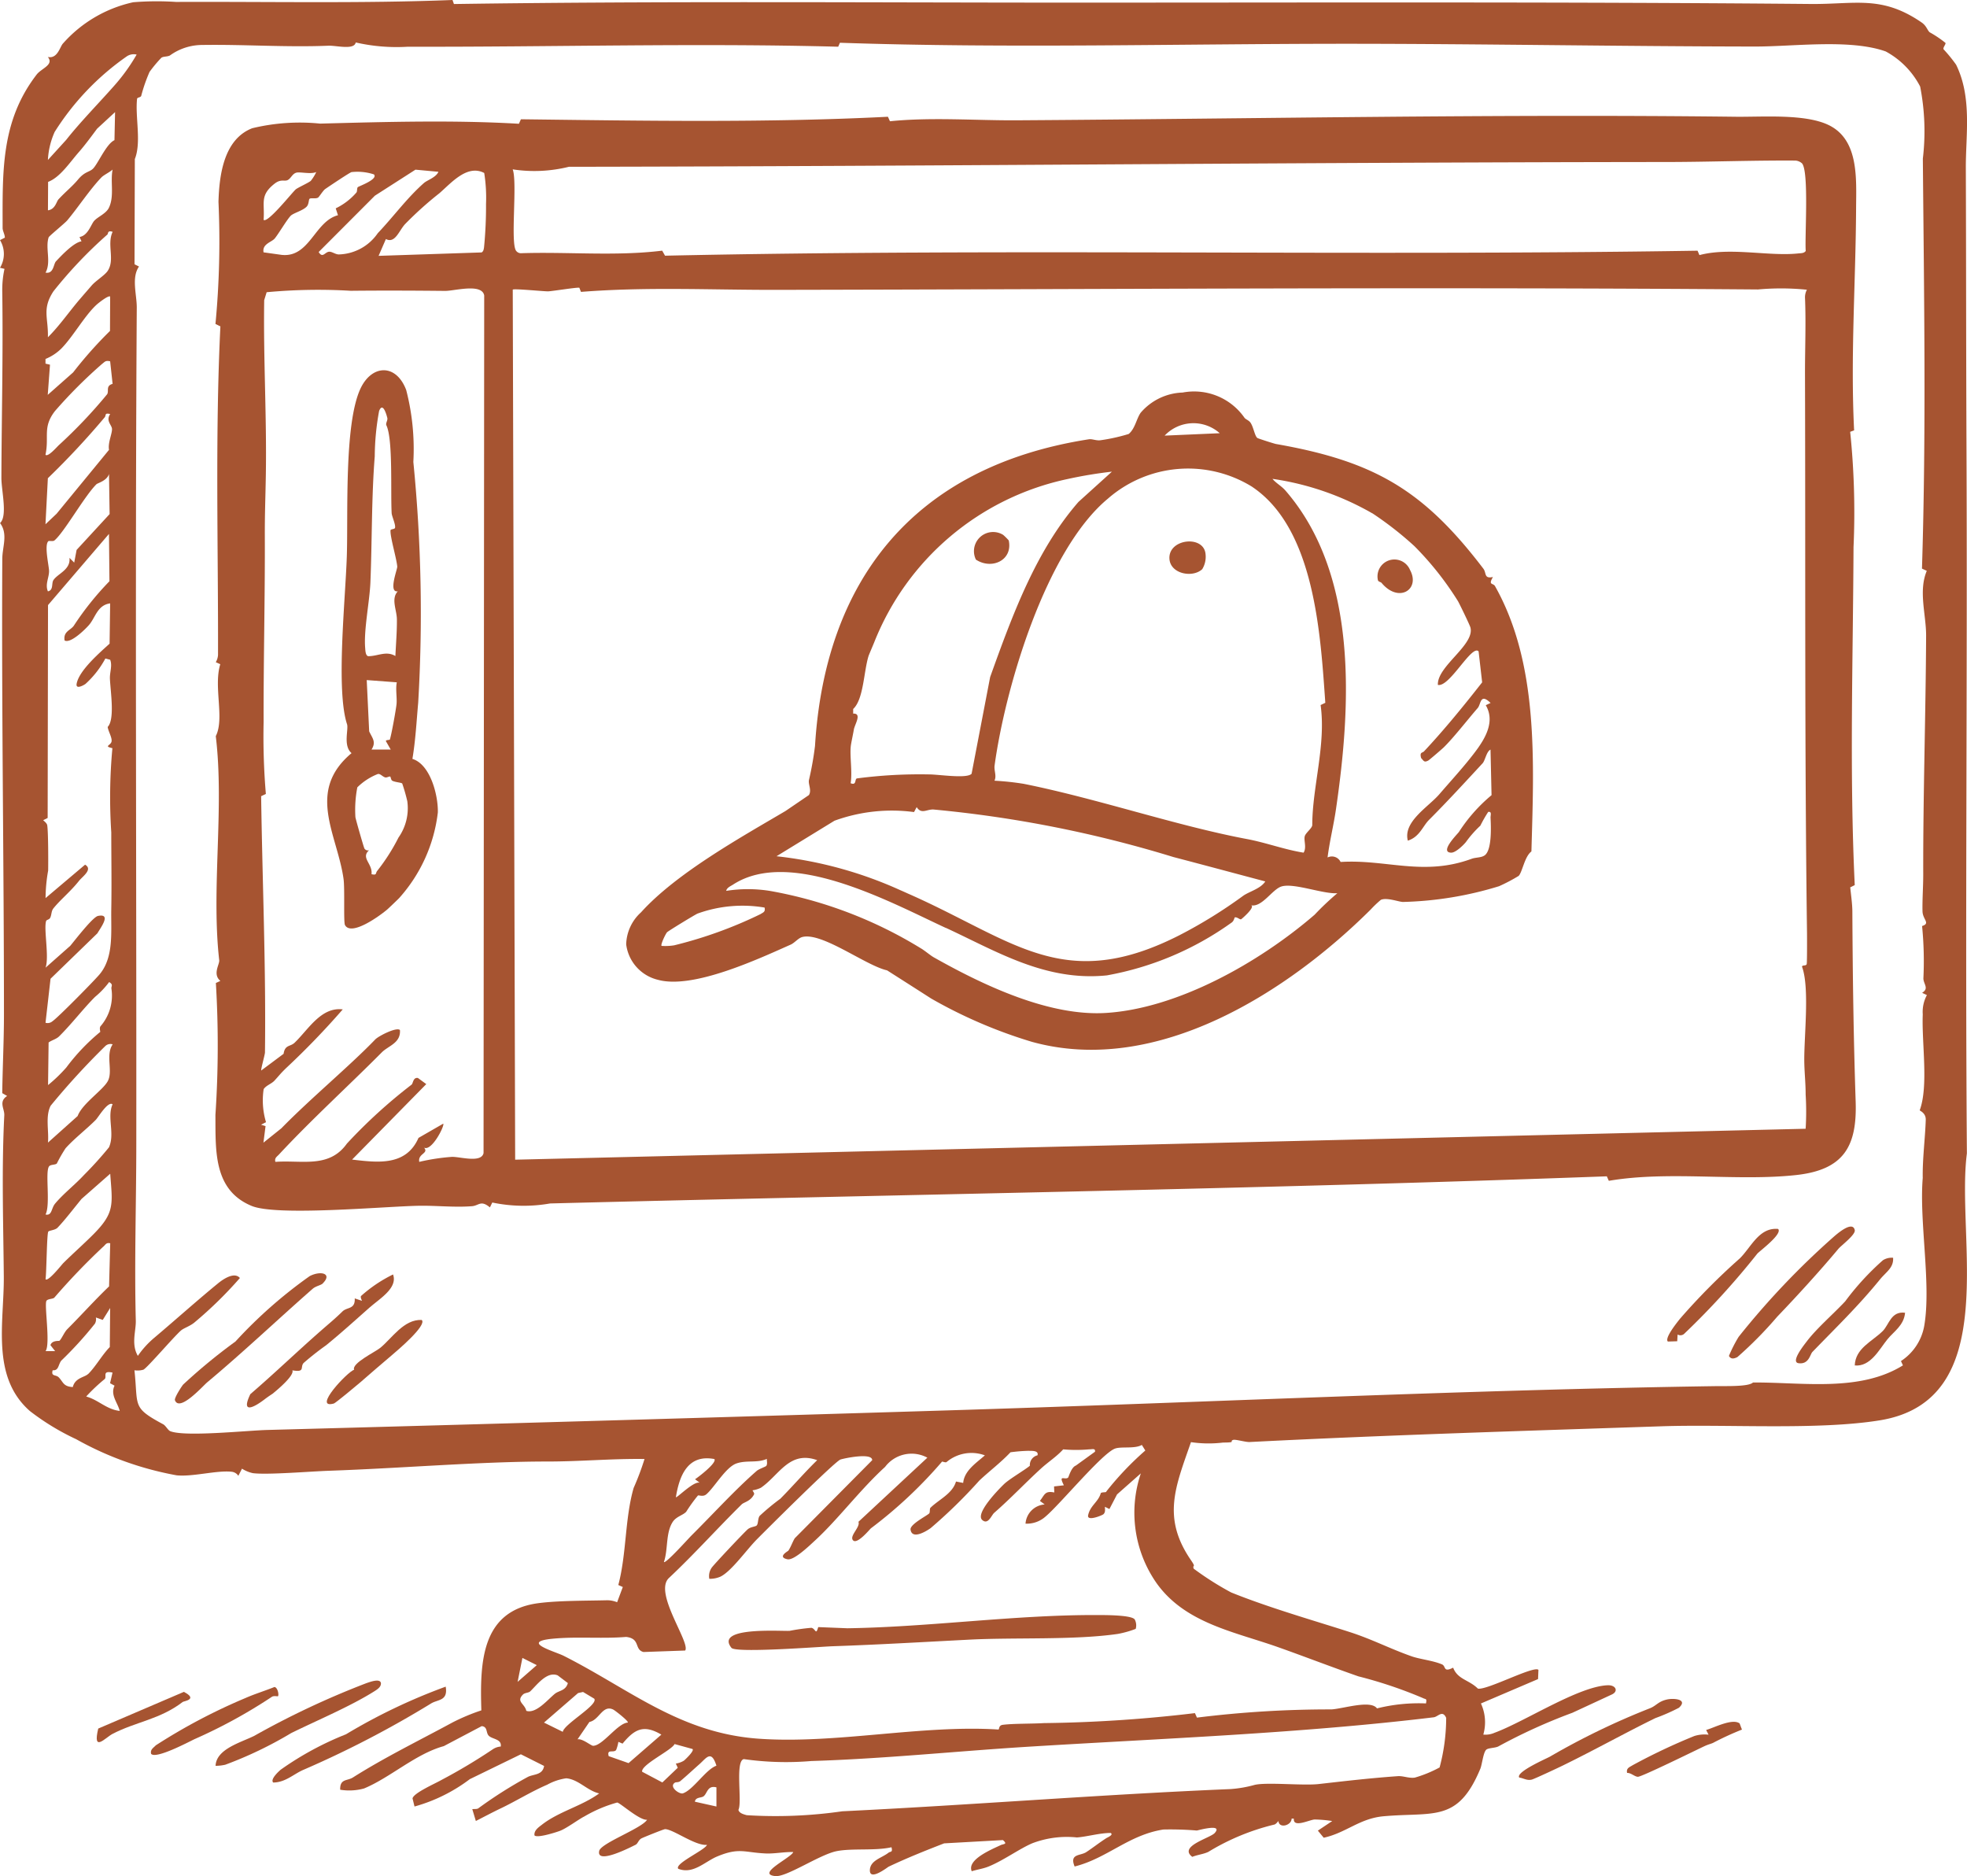
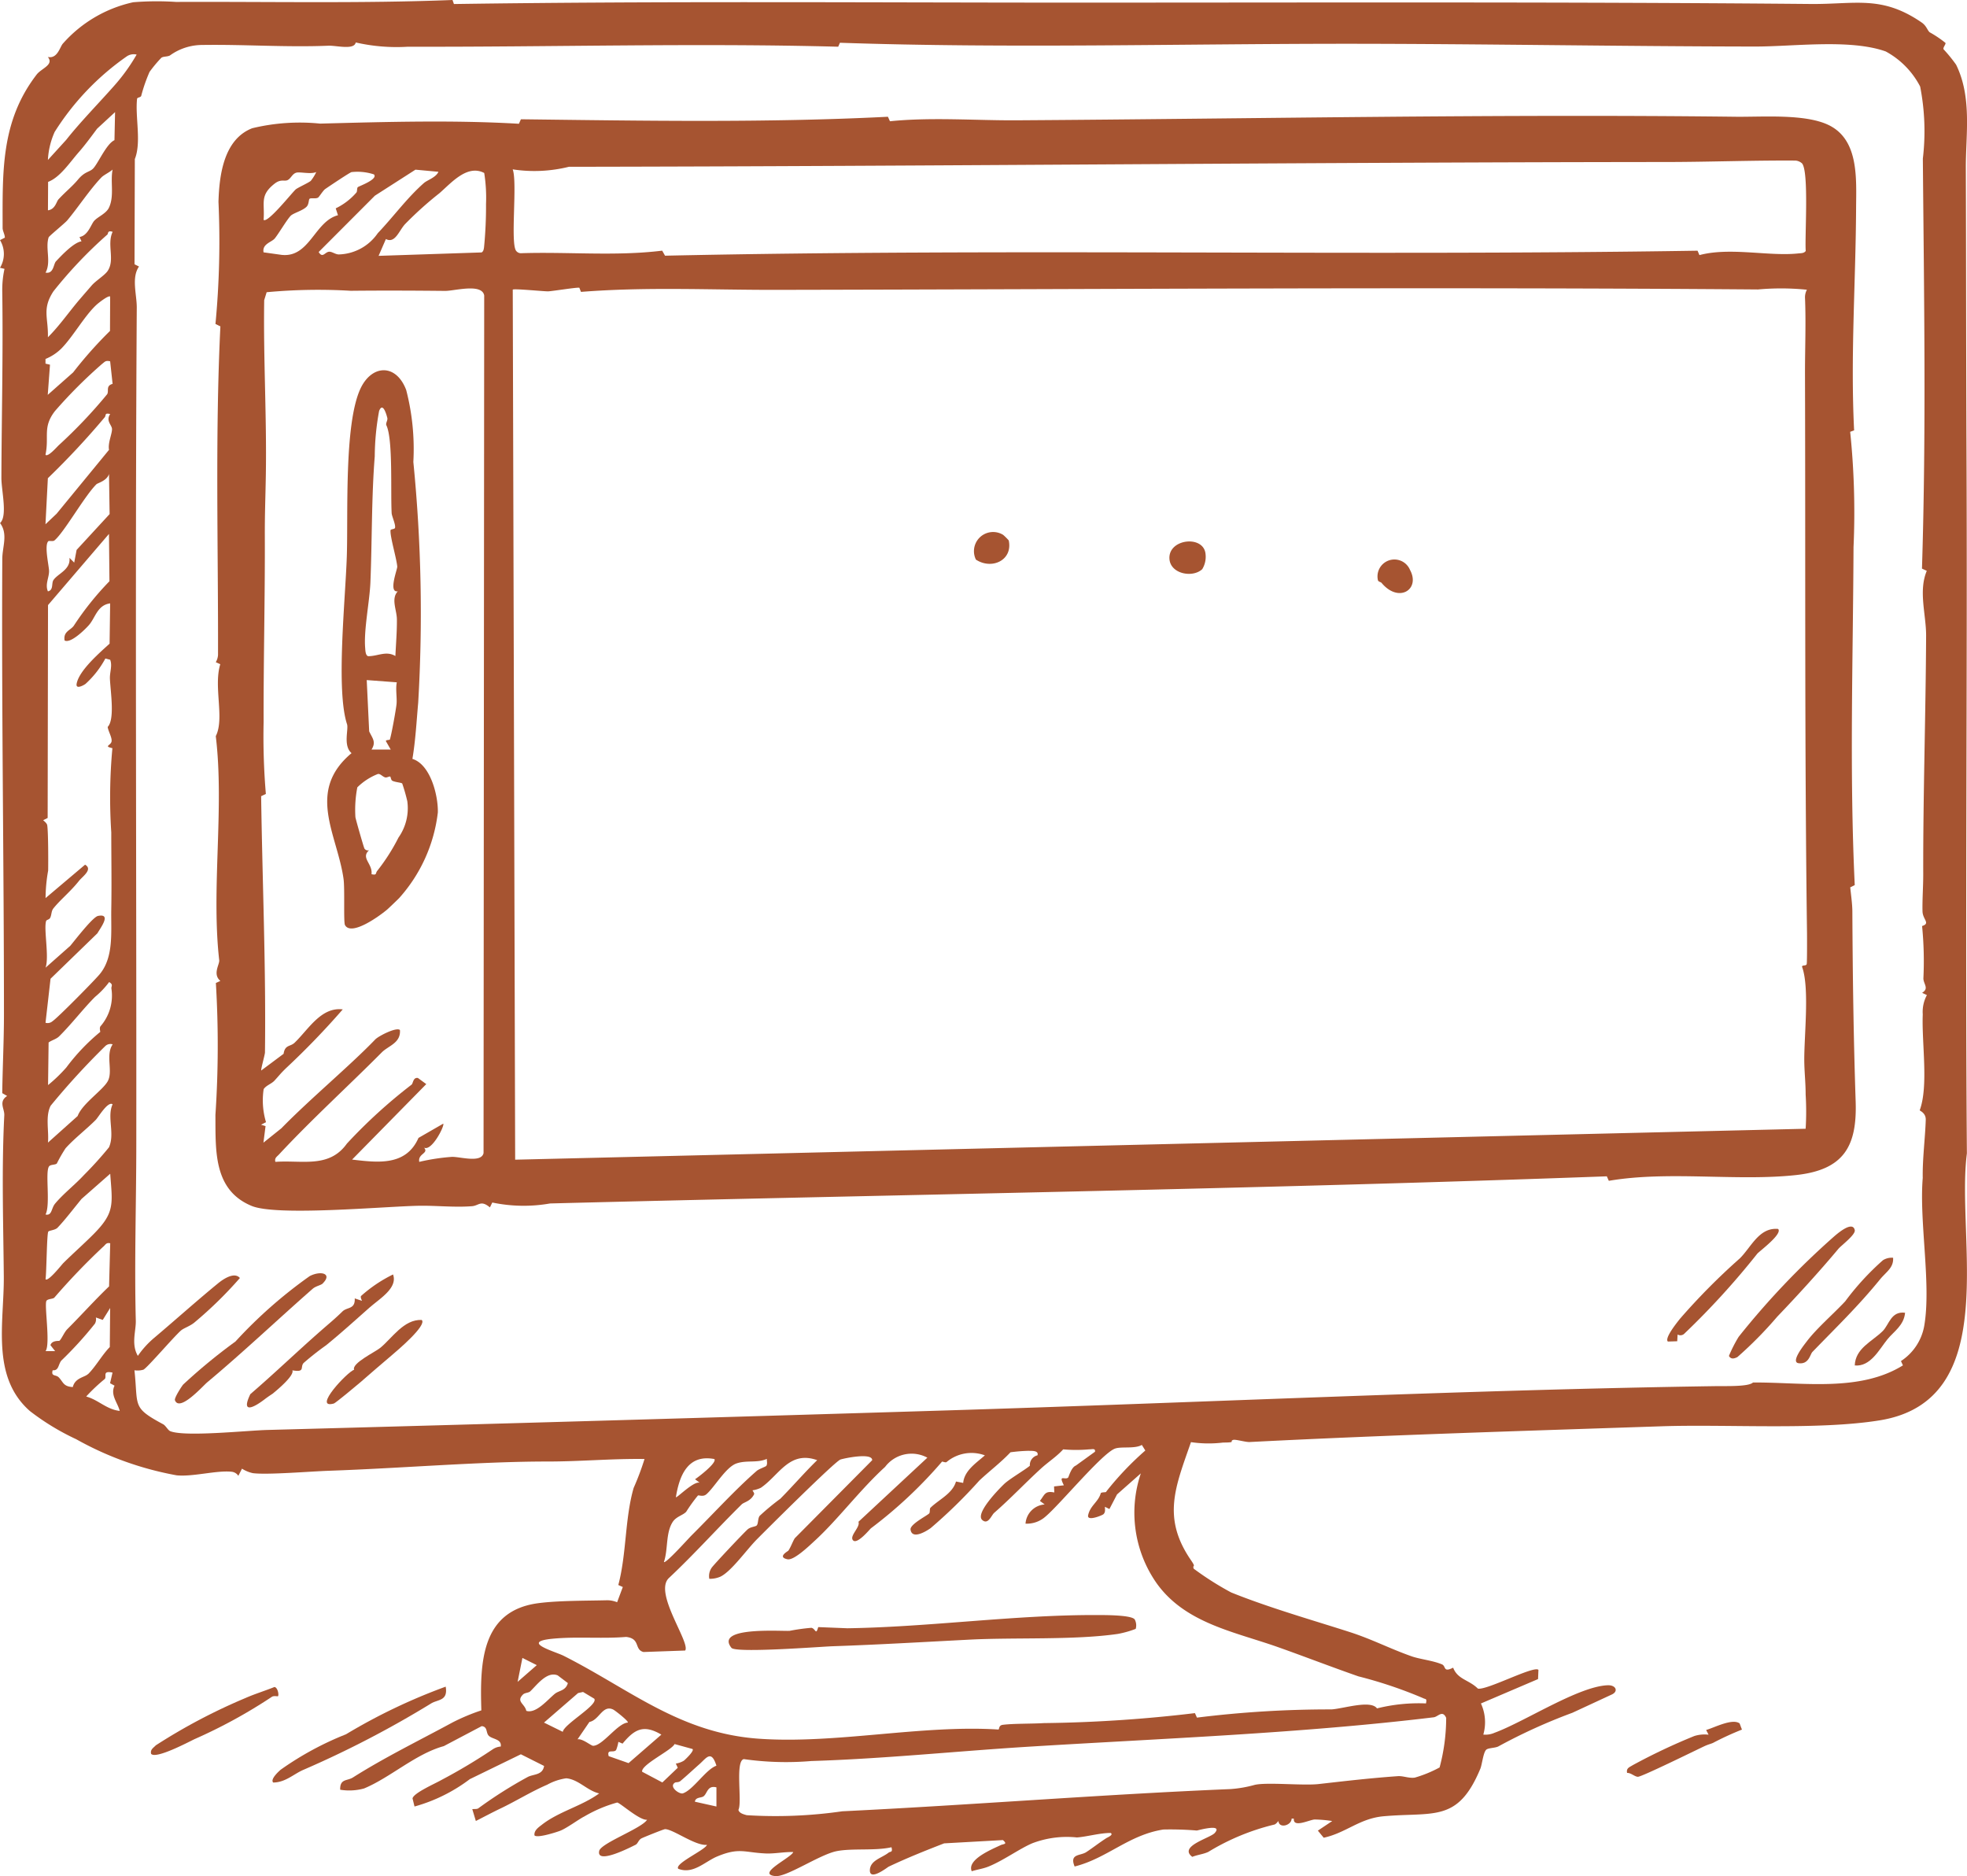
<svg xmlns="http://www.w3.org/2000/svg" id="Group_9" data-name="Group 9" width="87.503" height="83.449" viewBox="0 0 87.503 83.449">
  <defs>
    <clipPath id="clip-path">
      <rect id="Rectangle_25" data-name="Rectangle 25" width="87.503" height="83.449" fill="#a65431" />
    </clipPath>
  </defs>
  <g id="Group_8" data-name="Group 8" clip-path="url(#clip-path)">
    <path id="Path_253" data-name="Path 253" d="M20.13,0l.063.179C29.324.045,38.424.115,47.512.117c10.926,0,22.024-.039,33.037.06,1.985.018,3.157-.4,4.934.821.227.156.252.349.362.439a4.9,4.9,0,0,1,.7.471c.028.057-.131.22-.081.288a6.6,6.6,0,0,1,.555.683c.715,1.454.427,3.121.432,4.589.015,4.169.011,8.309.029,12.476.046,10.3-.062,20.8.018,31.359-.493,3.8,1.605,10.987-3.88,11.873-2.757.445-6.794.166-9.706.264-6.115.206-12.2.387-18.322.7-.174.009-.629-.127-.729-.095-.2.065.172.115-.455.119a5.321,5.321,0,0,1-1.425-.019c-.691,1.987-1.3,3.358,0,5.251.249.362.05.182.121.377a13.413,13.413,0,0,0,1.665,1.057c1.68.679,3.7,1.255,5.27,1.76,1.007.324,1.761.728,2.747,1.077.392.139.933.184,1.36.361.193.08.044.38.5.148.2.529.7.535,1.1.931.383.09,2.5-1.035,2.694-.833l-.017.41L65.88,75.769a1.993,1.993,0,0,1,.106,1.384,1,1,0,0,0,.5-.081c1.336-.49,3.737-2.07,5.039-2.113.359-.012.479.268.184.408l-1.763.817a24.757,24.757,0,0,0-3.3,1.5c-.155.071-.444.06-.531.143-.134.128-.183.655-.262.846-1,2.4-2.061,1.916-4.294,2.112-1.081.095-1.667.735-2.673.956l-.26-.316.639-.427a5.868,5.868,0,0,0-.783-.069c-.244.018-.968.389-.924-.038h-.1c0,.3-.558.46-.587.106-.058.065-.121.154-.21.165a10.251,10.251,0,0,0-2.913,1.211c-.216.1-.485.127-.708.218-.635-.473.806-.836,1-1.063.383-.438-.755-.11-.8-.108a14.419,14.419,0,0,0-1.484-.045c-1.548.24-2.495,1.277-3.95,1.645-.242-.575.252-.468.514-.638.277-.18.584-.423.893-.621.049-.032.345-.153.193-.233-.483,0-1.06.169-1.5.2a4.316,4.316,0,0,0-1.976.256c-.555.231-1.289.768-1.954,1.038-.248.1-.5.13-.748.209-.224-.519.887-.971,1.287-1.161.128-.061.327-.029.1-.225L42,81.991c-.839.326-1.655.651-2.468,1.037-.048.023-.858.663-.835.147.019-.43.528-.532.827-.767.086-.068.2,0,.134-.244-.725.167-1.739.037-2.431.172-.761.148-2.232,1.164-2.739,1.111-.873-.091.718-.821.8-1.069-.382-.013-.834.078-1.207.063-.969-.04-1.185-.278-2.17.13-.555.23-1.075.811-1.739.551-.18-.229,1.188-.828,1.279-1.064-.521.051-1.492-.689-1.864-.7-.056,0-.941.356-1.046.409-.144.073-.159.234-.269.288-.213.105-1.751.9-1.617.274.074-.348,1.888-1,2.131-1.388-.334.038-1.2-.755-1.332-.766a6.1,6.1,0,0,0-1.457.618c-.26.13-.789.53-1.091.643-.171.064-1.015.335-1.129.2-.029-.218.178-.356.327-.472.753-.59,1.782-.831,2.551-1.394-.534-.122-.916-.624-1.466-.673a2.466,2.466,0,0,0-.842.283c-.7.3-1.4.734-2.061,1.05-.375.178-.747.378-1.118.566l-.158-.527c.084-.012.21.01.274-.041a19.291,19.291,0,0,1,2.175-1.38c.256-.147.679-.074.745-.5l-1.033-.519L20.9,79.135a7.312,7.312,0,0,1-2.46,1.217l-.088-.359c.043-.243,1.023-.668,1.283-.82a25.267,25.267,0,0,0,2.285-1.365.725.725,0,0,1,.356-.123c.055-.34-.378-.321-.534-.482-.133-.137-.041-.4-.313-.426l-1.688.89c-1.243.338-2.381,1.4-3.545,1.882a2.471,2.471,0,0,1-1.063.056c-.012-.5.305-.38.569-.546,1.423-.9,2.949-1.644,4.411-2.437a8.978,8.978,0,0,1,1.3-.546c-.064-2.108-.02-4.432,2.534-4.768.9-.119,2.133-.106,3.074-.13a1.188,1.188,0,0,1,.432.088l.253-.677-.2-.089c.367-1.373.291-2.972.683-4.32a11.943,11.943,0,0,0,.483-1.285c-1.443-.021-2.874.114-4.322.112-2.988,0-6.5.3-9.707.411-.805.027-2.755.19-3.392.107a1.481,1.481,0,0,1-.486-.2l-.162.318a.409.409,0,0,0-.3-.181c-.666-.071-1.723.232-2.445.159a14.363,14.363,0,0,1-4.472-1.608,10.812,10.812,0,0,1-2.055-1.25c-1.746-1.533-1.143-3.952-1.162-6-.022-2.4-.1-4.77.022-7.161.015-.281-.267-.6.127-.854L.1,48.622c.015-1.164.077-2.353.076-3.516,0-6.689-.11-13.461-.074-20.241,0-.546.266-1.107-.1-1.6.345-.311.057-1.449.06-2.021C.072,18.49.142,15.794.1,12.924a4.375,4.375,0,0,1,.1-.965L0,11.911a1.189,1.189,0,0,0,0-1.231l.216-.109c0-.146-.1-.295-.1-.433,0-2.5-.086-4.745,1.516-6.824.211-.274.783-.432.495-.78.436.095.541-.464.675-.6A5.833,5.833,0,0,1,5.926.1,13.071,13.071,0,0,1,7.833.086C11.894.068,16.083.16,20.13,0M37.288,2.078c-6.334-.169-12.824.017-19.139,0a8.177,8.177,0,0,1-2.324-.189c-.069.348-.864.13-1.215.144C12.763,2.11,10.88,1.972,9.01,2a2.462,2.462,0,0,0-1.452.468c-.116.061-.282.034-.379.1a5.933,5.933,0,0,0-.527.631,7.22,7.22,0,0,0-.37,1.065c-.024.074-.176.065-.184.13-.091.806.2,1.931-.1,2.68l-.014,4.681.2.1c-.344.488-.1,1.238-.1,1.815-.077,12.4-.01,24.964-.021,37.2,0,2.634-.089,5.24-.022,7.875.012.459-.215,1.037.091,1.563a4.066,4.066,0,0,1,.74-.812c.941-.795,1.893-1.648,2.8-2.391.238-.2.749-.554,1-.26a18.065,18.065,0,0,1-2.006,1.964c-.2.176-.487.258-.618.373-.329.29-1.488,1.648-1.667,1.74a.927.927,0,0,1-.4.027c.174,1.605-.128,1.646,1.276,2.4.12.065.211.266.319.309.656.262,3.4-.03,4.323-.055,10.035-.267,20.12-.56,30.061-.864,11.438-.35,23.178-.921,34.364-1.085.454-.007,1.468.031,1.659-.162,2.2-.014,4.741.436,6.67-.762l-.088-.191a2.361,2.361,0,0,0,1.037-1.573c.316-1.847-.23-4.616-.068-6.57-.015-.86.11-1.784.134-2.589.009-.314-.277-.4-.268-.424.4-1.086.082-3.011.135-4.263a1.575,1.575,0,0,1,.184-.86l-.213-.1c.323-.2.061-.383.057-.642a15.829,15.829,0,0,0-.058-2.329c.384-.121.03-.286.019-.65-.014-.481.034-1.137.032-1.666-.009-3.528.113-7.131.128-10.609,0-.943-.348-1.975.03-2.873l-.214-.1c.193-6.145.09-12.2.039-18.236a10.332,10.332,0,0,0-.12-3.206,3.719,3.719,0,0,0-1.53-1.56c-1.587-.566-4.1-.217-5.81-.219-6-.008-12.185-.12-18.1-.123-7.576,0-15.1.211-22.614-.045ZM6.076,2.427a.556.556,0,0,0-.424.072A11.68,11.68,0,0,0,2.431,5.869a3.491,3.491,0,0,0-.3,1.246l.815-.895c.6-.765,1.493-1.678,2.133-2.405a8.3,8.3,0,0,0,1-1.388m-.96,2.559-.8.739c-.268.361-.537.725-.793,1.019C3.11,7.213,2.68,7.886,2.14,8.09L2.133,9.355c.326-.043.377-.39.468-.488.339-.364.613-.572.872-.883.294-.353.485-.32.653-.471.218-.195.6-1.118.966-1.278ZM4.191,9.822c.154-.176.528-.32.653-.579.252-.522.056-1.154.165-1.7-.133.12-.4.244-.5.351C4,8.423,3.46,9.247,2.988,9.807c-.1.118-.805.695-.823.748-.16.479.123,1.1-.139,1.571.363.067.349-.376.462-.5.266-.284.8-.845,1.138-.892l-.089-.192c.379-.063.506-.552.655-.723m.818.493c-.239-.083-.192.089-.233.12a19.7,19.7,0,0,0-2.4,2.526c-.517.791-.223,1.169-.246,2.044.528-.526.95-1.147,1.433-1.709.176-.205.346-.4.519-.6s.568-.444.7-.633c.347-.5-.04-1.176.226-1.745M4.9,13.193c-.064-.078-.526.288-.6.357-.528.479-1.039,1.409-1.568,1.95a2.161,2.161,0,0,1-.708.466l0,.208.2.047-.1,1.342,1.131-1A18.285,18.285,0,0,1,4.893,14.72Zm0,2.878c-.21-.049-.235.023-.361.117a21.456,21.456,0,0,0-2.093,2.094c-.565.731-.248,1.126-.423,1.945.106.117.5-.338.59-.423a22.064,22.064,0,0,0,2.155-2.27c.087-.148-.073-.372.241-.46Zm0,2.345c-.256-.061-.173.047-.237.139a35.774,35.774,0,0,1-2.534,2.716l-.106,2.048.495-.469,2.332-2.842c-.058-.3.135-.705.133-.92,0-.184-.29-.361-.082-.67m-.025,4.448-.027-1.783c-.09.3-.5.4-.558.455-.526.516-1.44,2.146-1.869,2.5-.07.058-.241,0-.275.037-.184.186.03,1.082.035,1.32.005.295-.186.594-.051.908.259-.055.151-.358.245-.5.194-.293.773-.46.714-.991l.211.212.107-.565Zm-.007,2.991-.021-2.109L2.136,26.914,2.12,36.382l-.2.1c.068.062.168.138.182.229.047.319.047,1.637.04,2.012a7.138,7.138,0,0,0-.115,1.223L3.785,38.46c.359.21-.115.524-.269.718-.38.481-.833.84-1.141,1.227-.1.126-.075.291-.145.423-.043.08-.16.082-.177.135-.117.345.144,1.607-.027,2.079l1.1-.973c.192-.228,1-1.283,1.233-1.329.612-.124.12.521-.027.773L2.248,43.534l-.223,1.958a.328.328,0,0,0,.315-.073c.227-.147,1.884-1.828,2.1-2.093.631-.766.492-1.883.51-2.873.021-1.161,0-2.346,0-3.432A23.749,23.749,0,0,1,5,33.278c-.411-.093-.061-.115-.036-.307.023-.174-.15-.447-.174-.637.324-.334.128-1.548.1-2.138-.013-.3.116-.579.011-.851l-.213-.056A4.222,4.222,0,0,1,3.8,30.423c-.109.075-.439.248-.39-.014.108-.588,1.032-1.385,1.465-1.779L4.9,26.838c-.58.078-.655.65-.959.982-.18.2-.806.814-1.068.668-.065-.4.261-.45.408-.653a13.189,13.189,0,0,1,1.586-1.98M4.457,45.9c.016-.011-.049-.163.012-.251a2.075,2.075,0,0,0,.486-1.686c-.006-.108.093-.167-.1-.282a3.7,3.7,0,0,1-.622.655c-.505.5-1.037,1.2-1.6,1.758-.131.13-.326.168-.471.275l-.024,1.894a6.717,6.717,0,0,0,.814-.784A9.007,9.007,0,0,1,4.457,45.9m.554.551a.329.329,0,0,0-.325.075,33.146,33.146,0,0,0-2.433,2.656c-.243.472-.071,1.118-.119,1.639L3.454,49.64c.2-.549,1.127-1.151,1.343-1.556.237-.444-.11-1.147.213-1.63m0,2.665c-.211-.152-.636.577-.75.692-.41.413-.958.832-1.343,1.263a6.46,6.46,0,0,0-.389.678c-.074.069-.28.037-.347.129-.183.251.074,1.7-.155,2.139.293.063.249-.273.425-.484.369-.443.874-.829,1.283-1.271a16.448,16.448,0,0,0,1.113-1.232c.275-.607-.1-1.358.163-1.915M4.9,52.209,3.628,53.327c-.351.427-.742.941-1.068,1.28-.108.113-.376.12-.412.176-.067.1-.077,1.816-.122,2.116.109.128.723-.651.785-.713.371-.372.925-.864,1.341-1.282.966-.971.85-1.335.751-2.694m0,3.091c-.185-.048-.213.077-.32.159a29.674,29.674,0,0,0-2.166,2.258c-.07.067-.274.046-.347.136-.114.14.183,1.942-.043,2.243h.426l-.209-.265c.067-.225.38-.179.4-.195.1-.09.213-.38.352-.519.636-.637,1.228-1.3,1.856-1.9Zm-.994,5.827c.334-.322.634-.867.975-1.212L4.9,58.179l-.329.53L4.265,58.6a.407.407,0,0,1-.042.275,16.687,16.687,0,0,1-1.5,1.648c-.137.181-.107.451-.379.425-.085.287.141.185.268.314.206.211.2.41.627.433.1-.412.524-.433.667-.572m1.1-.071c-.472-.1-.242.176-.346.285a7.812,7.812,0,0,0-.826.779c.545.148.895.572,1.492.64-.094-.374-.429-.713-.23-1.123l-.2-.109Zm44.2,5.3a13.651,13.651,0,0,1,1.744-1.835l-.155-.248c-.315.185-.925.059-1.2.166-.577.221-2.438,2.474-3.074,3.011a1.251,1.251,0,0,1-.9.325.92.92,0,0,1,.852-.854l-.212-.158c.217-.28.219-.459.64-.375l-.011-.269.437-.05c-.256-.507.042-.219.188-.342.025-.021.138-.458.344-.535l.852-.616c.029-.173-.143-.1-.263-.106a6.452,6.452,0,0,1-1.152,0c-.291.323-.665.559-.986.853-.731.669-1.336,1.318-2.082,1.97-.126.11-.269.545-.528.323-.337-.288.73-1.373.965-1.6s.924-.627,1.149-.817a.442.442,0,0,1,.34-.464c.064-.228-.272-.193-.412-.2a7.5,7.5,0,0,0-.79.065c-.432.458-.934.833-1.387,1.259A22.461,22.461,0,0,1,41.4,67.97c-.25.178-.831.505-.894.065-.034-.236.747-.625.831-.721.043-.049.01-.206.056-.251.379-.37.978-.624,1.135-1.166l.32.062c.049-.548.587-.891.965-1.226a1.72,1.72,0,0,0-1.708.3c-.052.033-.185-.037-.2-.019a20,20,0,0,1-3.161,2.963c-.056.049-.611.729-.794.537s.335-.592.238-.825l3.066-2.853a1.476,1.476,0,0,0-1.881.411c-1.1,1-2.1,2.339-3.108,3.265-.238.219-.946.907-1.235.843-.47-.1.026-.36.041-.383.116-.175.177-.372.284-.551L38.8,64.948c.007-.347-1.235-.088-1.412-.029-.243.081-3.273,3.1-3.71,3.542-.462.463-1.139,1.431-1.631,1.668a1.179,1.179,0,0,1-.493.095.649.649,0,0,1,.1-.485c.068-.115,1.4-1.527,1.6-1.709.132-.12.352-.122.406-.177.08-.082.045-.31.135-.43a10.362,10.362,0,0,1,.918-.76c.556-.56,1.072-1.164,1.64-1.716-1.241-.443-1.694.676-2.506,1.228a1.247,1.247,0,0,1-.368.112c-.012.011.092.127.067.178-.156.315-.446.345-.552.449-1.092,1.076-2.116,2.223-3.234,3.272-.7.649.962,2.874.721,3.228l-1.855.066c-.421-.109-.124-.6-.773-.671-1.075.089-2.2-.025-3.278.081-1.448.143.111.564.5.759,2.941,1.484,5.158,3.437,8.674,3.687,3.435.244,7.245-.627,10.664-.408.054,0-.005-.185.2-.21.48-.06,1.269-.042,1.829-.076a62.282,62.282,0,0,0,6.715-.444l.09.2a47.791,47.791,0,0,1,5.979-.365c.519-.028,1.75-.437,2.03-.045a7.685,7.685,0,0,1,2.18-.221c.045-.243-.013-.17-.136-.238a19.59,19.59,0,0,0-2.87-.966c-1.149-.4-2.43-.893-3.521-1.28-1.958-.7-4.167-1.063-5.453-2.858a5.464,5.464,0,0,1-.705-4.891l-1.059.936-.339.651-.2-.1c0,.118.033.237-.067.331-.051.048-.742.335-.68.045.092-.435.458-.593.563-.984.058-.055.215-.021.251-.062M31.767,64.895c-1.154-.213-1.542.711-1.7,1.7.039.049.813-.747,1.064-.641l-.212-.158c.127-.08,1.02-.757.852-.906m2.324.3c.053-.09.012-.2.02-.3-.435.193-.893.048-1.344.2-.482.159-.993,1.074-1.35,1.376-.15.127-.336.024-.375.055a7.084,7.084,0,0,0-.52.721c-.145.157-.443.211-.6.452-.32.493-.2,1.226-.392,1.783.074.091,1.106-1.061,1.222-1.175,1.005-1,1.945-2.039,2.908-2.879.1-.087.407-.187.432-.228M23.879,74.064l-.639-.321-.214,1.065Zm.931.456c-.482-.2-.937.442-1.226.713-.068.064-.239.059-.316.135-.323.319.075.407.145.729.432.137.942-.489,1.265-.755.188-.155.485-.131.584-.48Zm1.627,1.037-.5-.3-.221.049L24.2,76.619l.836.412c.051-.345,1.594-1.2,1.4-1.474m1.493,1.062c.047-.06-.563-.536-.648-.578-.474-.233-.624.469-1.061.55l-.529.774c.216-.048.6.287.694.286.426,0,1.092-1.009,1.544-1.032m36.111,2a8.535,8.535,0,0,0,.294-2.21c-.164-.366-.365-.048-.555-.025-5.929.718-12.167.945-18.089,1.312-3.192.2-6.377.533-9.6.633a13.349,13.349,0,0,1-3-.085c-.4.079-.064,1.926-.241,2.257.034.151.238.2.37.237a20.715,20.715,0,0,0,4.248-.173c5.784-.281,11.536-.75,17.266-.988a5.421,5.421,0,0,0,1.086-.188c.55-.126,2.15.042,2.842-.036,1.194-.135,2.271-.262,3.524-.351.238-.017.477.1.75.066a5.478,5.478,0,0,0,1.1-.45M29.421,77.155c-.782-.462-1.191-.25-1.726.4l-.186-.079a1.692,1.692,0,0,1-.1.362c-.109.148-.425-.067-.331.274l.884.31Zm1.387.639-.8-.22c-.113.268-1.5.919-1.443,1.231l.9.477.685-.653-.085-.187a.99.99,0,0,0,.357-.128c.048-.037.482-.442.384-.52m1.065.744c-.23-.728-.447-.342-.76-.066s-.548.5-.847.75c-.078.064-.194.041-.234.065-.3.181.194.531.348.48.464-.155,1.026-1.072,1.493-1.23m0,.963c-.4-.1-.4.256-.566.393-.1.086-.365.03-.393.245l.959.214Z" fill="#a65431" />
    <path id="Path_254" data-name="Path 254" d="M79.562,531.748c-.086.086-.31.116-.451.239-1.53,1.341-3.076,2.81-4.69,4.159-.2.168-1.234,1.338-1.438.8-.04-.1.3-.622.367-.7a24.879,24.879,0,0,1,2.324-1.912,20.656,20.656,0,0,1,3.305-2.911c.491-.252,1.017-.116.583.321" transform="translate(-65.2 -474.664)" fill="#a65431" />
    <path id="Path_255" data-name="Path 255" d="M108.531,533.171c-.725.642-1.318,1.179-1.969,1.709a12.479,12.479,0,0,0-1,.788c-.166.185.087.428-.5.326.1.224-.647.852-.875,1.037-.02.017-.175.111-.346.242-.482.371-1.084.687-.649-.219,1.068-.918,2.087-1.9,3.146-2.827.362-.319.579-.488.955-.854.205-.2.569-.083.544-.578l.319.107c.011-.007-.078-.142-.04-.213a6.219,6.219,0,0,1,1.425-.959c.217.6-.591,1.073-1.007,1.442" transform="translate(-92.056 -475.043)" fill="#a65431" />
    <path id="Path_256" data-name="Path 256" d="M726.36,512.766c-.781.938-1.838,2.1-2.728,3.027a17.485,17.485,0,0,1-1.776,1.8c-.141.067-.28.109-.374-.053a6.121,6.121,0,0,1,.432-.849,35.049,35.049,0,0,1,4.26-4.477c.157-.134.815-.7.906-.269.043.2-.609.689-.719.821" transform="translate(-644.57 -457.229)" fill="#a65431" />
    <path id="Path_257" data-name="Path 257" d="M700.673,512.724c.22.212-.8.968-.923,1.1a34.789,34.789,0,0,1-3.234,3.547.249.249,0,0,1-.312.05l-.017.3-.416.013c-.161-.153.419-.859.535-1.009a28.851,28.851,0,0,1,2.665-2.689c.507-.5.858-1.386,1.7-1.311" transform="translate(-621.575 -458.063)" fill="#a65431" />
    <path id="Path_258" data-name="Path 258" d="M753.769,524.713c.032.448-.3.622-.582.966-.969,1.191-1.944,2.127-3.007,3.227-.106.11-.155.564-.619.5-.378-.055.3-.874.377-.981.439-.576,1.184-1.217,1.7-1.77a11.844,11.844,0,0,1,1.68-1.83.732.732,0,0,1,.455-.108" transform="translate(-669.554 -468.772)" fill="#a65431" />
    <path id="Path_259" data-name="Path 259" d="M140.607,550.754c.246.237-1.112,1.379-1.324,1.56-.507.433-.921.784-1.413,1.216-.151.132-1.1.919-1.172.939-.982.27.623-1.433.9-1.5-.117-.29.925-.783,1.162-.975.518-.42,1.045-1.278,1.846-1.242" transform="translate(-121.845 -492.042)" fill="#a65431" />
    <path id="Path_260" data-name="Path 260" d="M776.243,547.7c-.05.566-.509.839-.785,1.181-.37.458-.754,1.229-1.453,1.163.028-.766.767-1.059,1.242-1.528.287-.283.367-.9,1-.816" transform="translate(-691.495 -489.31)" fill="#a65431" />
    <path id="Path_261" data-name="Path 261" d="M121.425,703.761c.11.648-.356.558-.661.754a45.285,45.285,0,0,1-5.7,2.958c-.415.187-.782.549-1.313.551-.142-.148.253-.5.332-.569a13.769,13.769,0,0,1,2.906-1.576,25.693,25.693,0,0,1,4.436-2.119" transform="translate(-101.598 -628.739)" fill="#a65431" />
-     <path id="Path_262" data-name="Path 262" d="M93.352,703.551a17.483,17.483,0,0,1-2.919,1.4A1.911,1.911,0,0,1,90,705c.031-.744,1.1-1.028,1.715-1.33a37.608,37.608,0,0,1,5-2.349c.1-.029.6-.235.641,0,.013.168-.158.278-.281.356-1.07.677-2.56,1.3-3.726,1.874" transform="translate(-80.41 -626.458)" fill="#a65431" />
-     <path id="Path_263" data-name="Path 263" d="M640.985,709.307a8.587,8.587,0,0,1-1.056.465c-1.3.634-2.671,1.4-4.1,2.1-.2.1-1.292.61-1.4.636-.216.053-.361-.062-.558-.09-.177-.245,1.234-.856,1.359-.928a32.477,32.477,0,0,1,4.457-2.156c.285-.113.361-.3.757-.389.288-.066.942-.019.541.357" transform="translate(-566.286 -633.353)" fill="#a65431" />
    <path id="Path_264" data-name="Path 264" d="M68.6,704.33c-.015.015-.193-.037-.283.031a22.921,22.921,0,0,1-3.43,1.876c-.3.144-1.738.907-1.936.652-.041-.193.1-.257.21-.375a25.638,25.638,0,0,1,3.979-2.1c.417-.185.879-.325,1.3-.495.146.021.207.356.156.408" transform="translate(-56.23 -628.883)" fill="#a65431" />
    <path id="Path_265" data-name="Path 265" d="M683.931,718.42c.022.015.082.22.12.291a13.14,13.14,0,0,0-1.286.591c-.112.051-.2.062-.395.152-.4.188-2.785,1.363-2.952,1.357-.146-.006-.308-.181-.479-.172-.043-.215.1-.249.244-.341a26.759,26.759,0,0,1,2.746-1.3,1.517,1.517,0,0,1,.635-.059l-.109-.211c.312-.079,1.143-.523,1.475-.3" transform="translate(-606.557 -641.781)" fill="#a65431" />
-     <path id="Path_266" data-name="Path 266" d="M44.211,706.381c-1.012.778-2.083.88-3.119,1.419-.335.174-.9.854-.64-.235l3.809-1.632c.65.336,0,.409-.05.448" transform="translate(-36.082 -630.68)" fill="#a65431" />
    <path id="Path_267" data-name="Path 267" d="M322.184,674.495a4.449,4.449,0,0,1-.789.222c-1.939.282-4.579.151-6.6.255s-4.075.225-6.1.294c-.512.018-4.3.314-4.491.07-.749-.943,2.132-.736,2.583-.755a9.1,9.1,0,0,1,.968-.135c.195.024.2.363.31-.032l1.3.052c3.657-.055,7.441-.6,11.082-.588.318,0,1.572-.008,1.7.2a.558.558,0,0,1,.041.417" transform="translate(-271.666 -602.042)" fill="#a65431" />
    <path id="Path_268" data-name="Path 268" d="M162.842,62.418l-.178.066a34.858,34.858,0,0,1,.149,5.132c-.022,5.06-.185,9.956.054,15.029l-.2.1c.033.337.092.732.094,1.065.015,2.878.051,5.576.147,8.465.066,1.992-.529,3.037-2.653,3.268-2.638.287-5.662-.2-8.328.256l-.089-.2c-15.6.574-31.389.808-47.01,1.207a6.787,6.787,0,0,1-2.57-.042l-.106.217c-.407-.34-.488-.077-.8-.053-.785.061-1.6-.034-2.379-.019-1.556.031-6.3.472-7.421.006-1.712-.708-1.6-2.475-1.611-4.042A46.424,46.424,0,0,0,89.961,87l.2-.093c-.357-.3-.03-.734-.051-.918-.362-3.178.234-6.768-.153-9.969.4-.788-.109-2.194.2-3.2l-.2-.089a.719.719,0,0,0,.1-.325c.012-4.824-.132-9.755.105-14.612l-.219-.107a38.846,38.846,0,0,0,.134-5.431c.034-1.177.23-2.78,1.5-3.275a9,9,0,0,1,3.022-.206c2.995-.079,5.955-.162,8.843.007l.089-.2c5.414.066,10.946.162,16.327-.112l.09.2c1.85-.188,3.842-.03,5.655-.042,10.457-.066,21.3-.286,31.979-.158,1.188.014,3.061-.138,4.113.364,1.369.653,1.239,2.4,1.232,3.716-.017,3.288-.253,6.571-.088,9.859m-6.881-7.785c1.368-.365,3.087.067,4.4-.075.116-.013.252,0,.329-.109-.049-.621.153-3.558-.169-3.9a.506.506,0,0,0-.285-.121c-1.909-.013-3.826.062-5.734.064-16.114.013-32.528.189-48.834.213a6.376,6.376,0,0,1-2.5.114c.219.567-.113,3.289.154,3.624a.264.264,0,0,0,.219.106c2.086-.069,4.214.141,6.278-.114l.126.224c15.256-.33,30.631.022,45.932-.222Zm-56.1-3.706-1.018-.094-1.806,1.158-2.5,2.505c.181.3.283-.013.476-.014.132,0,.273.123.423.121a2.173,2.173,0,0,0,1.731-.946c.7-.737,1.3-1.567,2.052-2.23.149-.131.543-.251.645-.5M97.2,54.657l4.584-.152c.083-.053.091-.134.106-.221a18.582,18.582,0,0,0,.089-1.932,7.025,7.025,0,0,0-.08-1.381c-.76-.395-1.464.441-1.993.9a15.82,15.82,0,0,0-1.532,1.378c-.267.29-.443.876-.849.66Zm-2.772-3.73c-.232.113-.724-.017-.89.031-.182.052-.238.26-.386.33s-.3-.067-.592.168c-.66.526-.416.85-.476,1.6.18.159,1.239-1.18,1.426-1.352.084-.077.584-.3.674-.384a1.863,1.863,0,0,0,.244-.395m2.558.107a2.349,2.349,0,0,0-.99-.1c-.085.021-.97.615-1.164.748-.11.075-.272.357-.328.388-.116.063-.308,0-.375.051-.044.037-.024.24-.129.349-.177.184-.6.286-.717.413-.187.205-.514.767-.7,1-.139.17-.573.245-.5.62l.8.112c1.248.139,1.469-1.491,2.51-1.763l-.1-.306a2.851,2.851,0,0,0,.917-.7c.047-.042.019-.2.066-.243s.915-.348.717-.566m2.027,43.918a9.2,9.2,0,0,1,1.439-.219c.354-.014,1.307.287,1.41-.168l.029-38.15c-.108-.553-1.341-.192-1.746-.2-1.421-.014-2.752-.02-4.188-.005a24.521,24.521,0,0,0-3.744.064l-.109.353c-.041,2.582.116,5.19.073,7.767-.018,1.077-.049,1.711-.045,2.807.01,2.725-.062,5.459-.054,8.189a30.3,30.3,0,0,0,.1,3.2l-.21.1c.054,3.793.219,7.646.17,11.4,0,.092-.193.77-.165.8l.994-.741c.06-.415.3-.309.491-.495.61-.582,1.174-1.6,2.141-1.481A35.281,35.281,0,0,1,93.07,90.8c-.255.25-.271.291-.5.54-.133.147-.366.208-.483.381a3.366,3.366,0,0,0,.105,1.47l-.221.112.2.062-.094.737.8-.641c1.282-1.313,3.07-2.8,4.173-3.949.151-.157.949-.563,1.1-.42.043.583-.522.7-.814,1-1.48,1.49-3.121,2.98-4.571,4.54-.1.105-.2.153-.157.324,1.182-.088,2.39.3,3.183-.814a23.124,23.124,0,0,1,2.873-2.618c.076-.057.065-.335.285-.3l.372.273-3.3,3.357c1.153.137,2.4.292,2.954-.964l1.1-.633c.078.075-.51,1.247-.853,1.066.229.263-.292.261-.211.638m7.12-38.884c-.065-.033-1.216.155-1.393.159s-1.507-.129-1.57-.077l.107,38.7,57.408-1.376a12.514,12.514,0,0,0,0-1.519c0-.542-.057-1-.061-1.524-.007-1.111.242-3.24-.1-4.163.006-.094.179-.019.208-.119.019-.066.016-1.179.014-1.371-.111-8.306-.064-16.641-.09-24.941,0-1.107.047-2.221,0-3.339a.709.709,0,0,1,.085-.343,11.349,11.349,0,0,0-2.174-.012c-14.6-.116-29.255-.007-43.825.018-2.884,0-5.647-.137-8.537.09Z" transform="translate(-80.358 -43.277)" fill="#a65431" />
    <path id="Path_269" data-name="Path 269" d="M140.347,171.805c.8.245,1.149,1.618,1.132,2.38A6.906,6.906,0,0,1,139.754,178c-.075.077-.473.457-.516.494-.278.242-1.606,1.23-1.891.7-.07-.131,0-1.635-.065-2.063-.281-1.975-1.67-3.885.358-5.582-.385-.329-.127-1.053-.2-1.284-.5-1.513-.074-5.546-.011-7.463.062-1.878-.123-5.829.591-7.431.5-1.114,1.6-1.167,2.051.026a10.482,10.482,0,0,1,.318,3.2,68.068,68.068,0,0,1,.216,10.705c-.075.834-.117,1.666-.257,2.5m-1.157-14.828c-.047-.1.067-.224.04-.334-.037-.151-.2-.729-.365-.311a11.447,11.447,0,0,0-.194,2.018c-.146,1.831-.117,3.741-.193,5.607-.035.85-.3,2.112-.233,2.917.009.107.013.338.135.366.428,0,.8-.251,1.209-.008.024-.518.074-1.121.067-1.635-.006-.418-.27-.911.039-1.242-.432.069-.013-.985-.023-1.1-.028-.357-.318-1.307-.3-1.609,0-.067.178-.045.2-.112.039-.145-.142-.516-.149-.656-.051-.975.062-3.274-.231-3.9m.152,13.968c.077-.248.266-1.3.295-1.565.031-.287-.05-.668.013-.979l-1.338-.1.109,2.281c.145.312.32.467.105.809h.853l-.214-.374c-.014-.061.171-.046.178-.071m.015,1.648c-.044-.02-.147.054-.222.036-.118-.03-.212-.166-.323-.153a2.7,2.7,0,0,0-.919.595,5.227,5.227,0,0,0-.085,1.33c.023.127.36,1.306.4,1.39a.183.183,0,0,0,.207.079c-.384.342.167.595.109,1.064.245.059.175-.044.245-.136a8.726,8.726,0,0,0,.955-1.493,2.266,2.266,0,0,0,.392-1.617,7.958,7.958,0,0,0-.225-.786c-.039-.045-.308-.055-.443-.125-.061-.032-.067-.173-.092-.184" transform="translate(-122.001 -138.05)" fill="#a65431" />
-     <path id="Path_270" data-name="Path 270" d="M288.743,164.7c.056.07.188.106.262.212.138.2.189.6.308.682.036.024.738.251.829.267,4.366.766,6.552,2.04,9.222,5.545.147.193.018.46.427.37-.225.381.008.257.092.407,1.949,3.457,1.731,7.811,1.619,11.8-.305.228-.4.91-.567,1.088a7.669,7.669,0,0,1-.873.459,15.786,15.786,0,0,1-4.273.7c-.183,0-.714-.211-.984-.094a4.792,4.792,0,0,0-.452.43c-3.641,3.623-9.489,7.435-15.078,5.884a21.407,21.407,0,0,1-4.475-1.924c-.526-.338-1.25-.8-1.963-1.254-.947-.209-2.9-1.716-3.775-1.481-.176.047-.338.26-.515.338-1.47.654-4.352,1.994-5.906,1.563a1.86,1.86,0,0,1-1.409-1.577,1.987,1.987,0,0,1,.659-1.422c1.577-1.747,4.443-3.336,6.428-4.508l1.041-.709c.131-.211-.029-.463,0-.656a14.216,14.216,0,0,0,.272-1.53c.443-7.273,4.311-12.416,12.189-13.64.139-.022.329.073.521.042a8.089,8.089,0,0,0,1.244-.277c.285-.234.345-.676.532-.943a2.561,2.561,0,0,1,1.868-.9,2.731,2.731,0,0,1,2.758,1.131m-1.107.678a1.761,1.761,0,0,0-2.451.107Zm1.451,2.389a5.417,5.417,0,0,0-6.429.524c-2.746,2.278-4.557,8.359-5.038,11.866-.032.233.1.458-.006.677a12.221,12.221,0,0,1,1.307.14c3.274.657,6.782,1.863,9.924,2.455.858.161,1.653.466,2.521.606.148-.24-.006-.555.055-.742.048-.148.331-.354.331-.487,0-1.686.618-3.573.371-5.337l.209-.1c-.213-3.011-.464-7.728-3.245-9.6m-6.248-.681a19.349,19.349,0,0,0-1.964.326,11.91,11.91,0,0,0-8.613,7.272c-.04.1-.239.564-.249.6-.217.7-.218,1.928-.684,2.358l0,.206c.406-.02.068.48.03.71-.035.209-.123.607-.137.742-.048.46.077,1.153-.006,1.644.279.111.168-.188.282-.214a21.424,21.424,0,0,1,3.184-.178c.416-.007,1.709.206,1.915-.03l.825-4.3c1.007-2.811,2.053-5.64,3.931-7.792Zm11.581,1.852a12.49,12.49,0,0,0-4.438-1.532c.164.2.395.31.586.531,3.24,3.747,2.914,9.549,2.236,14.179-.105.716-.282,1.415-.371,2.131a.429.429,0,0,1,.58.2c2.021-.129,3.679.647,5.824-.14.194-.071.435-.044.589-.158.321-.238.277-1.278.257-1.664-.006-.12.07-.293-.105-.264a6.159,6.159,0,0,0-.349.611,4.942,4.942,0,0,0-.645.733c-.138.165-.467.476-.658.468-.53-.022.285-.828.351-.922a7.221,7.221,0,0,1,1.45-1.636l-.046-2.027c-.182.088-.238.486-.351.608-.74.8-1.566,1.7-2.384,2.519-.283.282-.417.756-.943.923-.219-.842.908-1.494,1.4-2.062.411-.477.948-1.07,1.322-1.537.537-.672,1.247-1.564.745-2.425l.214-.1c-.47-.456-.422.054-.573.227-.45.516-1.049,1.293-1.506,1.744-.072.072-.65.568-.691.589-.187.1-.2.018-.32-.11-.074-.28.058-.218.132-.3.914-.977,1.76-2.017,2.583-3.067l-.158-1.378c-.305-.322-1.293,1.61-1.811,1.492-.045-.83,1.659-1.785,1.446-2.559-.033-.119-.464-1.007-.55-1.162a13.79,13.79,0,0,0-1.942-2.453,15.2,15.2,0,0,0-1.871-1.461m-4.759,16.377c-1.362-.362-2.731-.73-4.094-1.087a53.116,53.116,0,0,0-10.672-2.113c-.3-.013-.534.225-.744-.106l-.118.22a7.461,7.461,0,0,0-3.539.385l-2.578,1.58a18.067,18.067,0,0,1,5.517,1.514c.132.055.31.14.452.2,4.618,2.058,6.839,4.412,11.978,1.787a21.373,21.373,0,0,0,2.814-1.743c.275-.193.779-.315.985-.642m-14.221,2.07c-2.413-1.115-6.9-3.586-9.457-1.926-.111.072-.28.137-.306.28a6.148,6.148,0,0,1,1.968.006,19.229,19.229,0,0,1,6.7,2.555c.14.078.435.326.574.4,2.237,1.261,5.141,2.628,7.66,2.468,3.178-.2,6.8-2.234,9.272-4.367a12.43,12.43,0,0,1,1.013-.958c-.629.046-1.937-.468-2.484-.3-.413.127-.864.934-1.351.838.189.08-.39.584-.443.619s-.192-.117-.288-.078c-.013.005-.031.163-.149.235a13.656,13.656,0,0,1-5.538,2.341c-2.738.279-4.914-1.075-7.168-2.116m-8.058-.9a5.879,5.879,0,0,0-2.983.267c-.141.064-1.3.772-1.355.83-.071.075-.3.561-.245.607a2.448,2.448,0,0,0,.56-.025,19.131,19.131,0,0,0,3.837-1.386c.132-.084.226-.1.185-.293" transform="translate(-233.376 -146.112)" fill="#a65431" />
    <path id="Path_271" data-name="Path 271" d="M489.459,227.15c-.426.4-1.417.216-1.461-.458-.058-.9,1.536-1.073,1.607-.207a1.057,1.057,0,0,1-.147.665" transform="translate(-435.975 -201.835)" fill="#a65431" />
    <path id="Path_272" data-name="Path 272" d="M575,234.575c-.036-.043-.148-.048-.163-.124a.752.752,0,0,1,1.43-.449c.466.859-.5,1.491-1.267.573" transform="translate(-513.54 -208.648)" fill="#a65431" />
    <path id="Path_273" data-name="Path 273" d="M407.873,222.143a2.76,2.76,0,0,1,.247.246c.19.885-.759,1.317-1.46.854a.852.852,0,0,1,1.213-1.1" transform="translate(-363.246 -198.352)" fill="#a65431" />
  </g>
</svg>